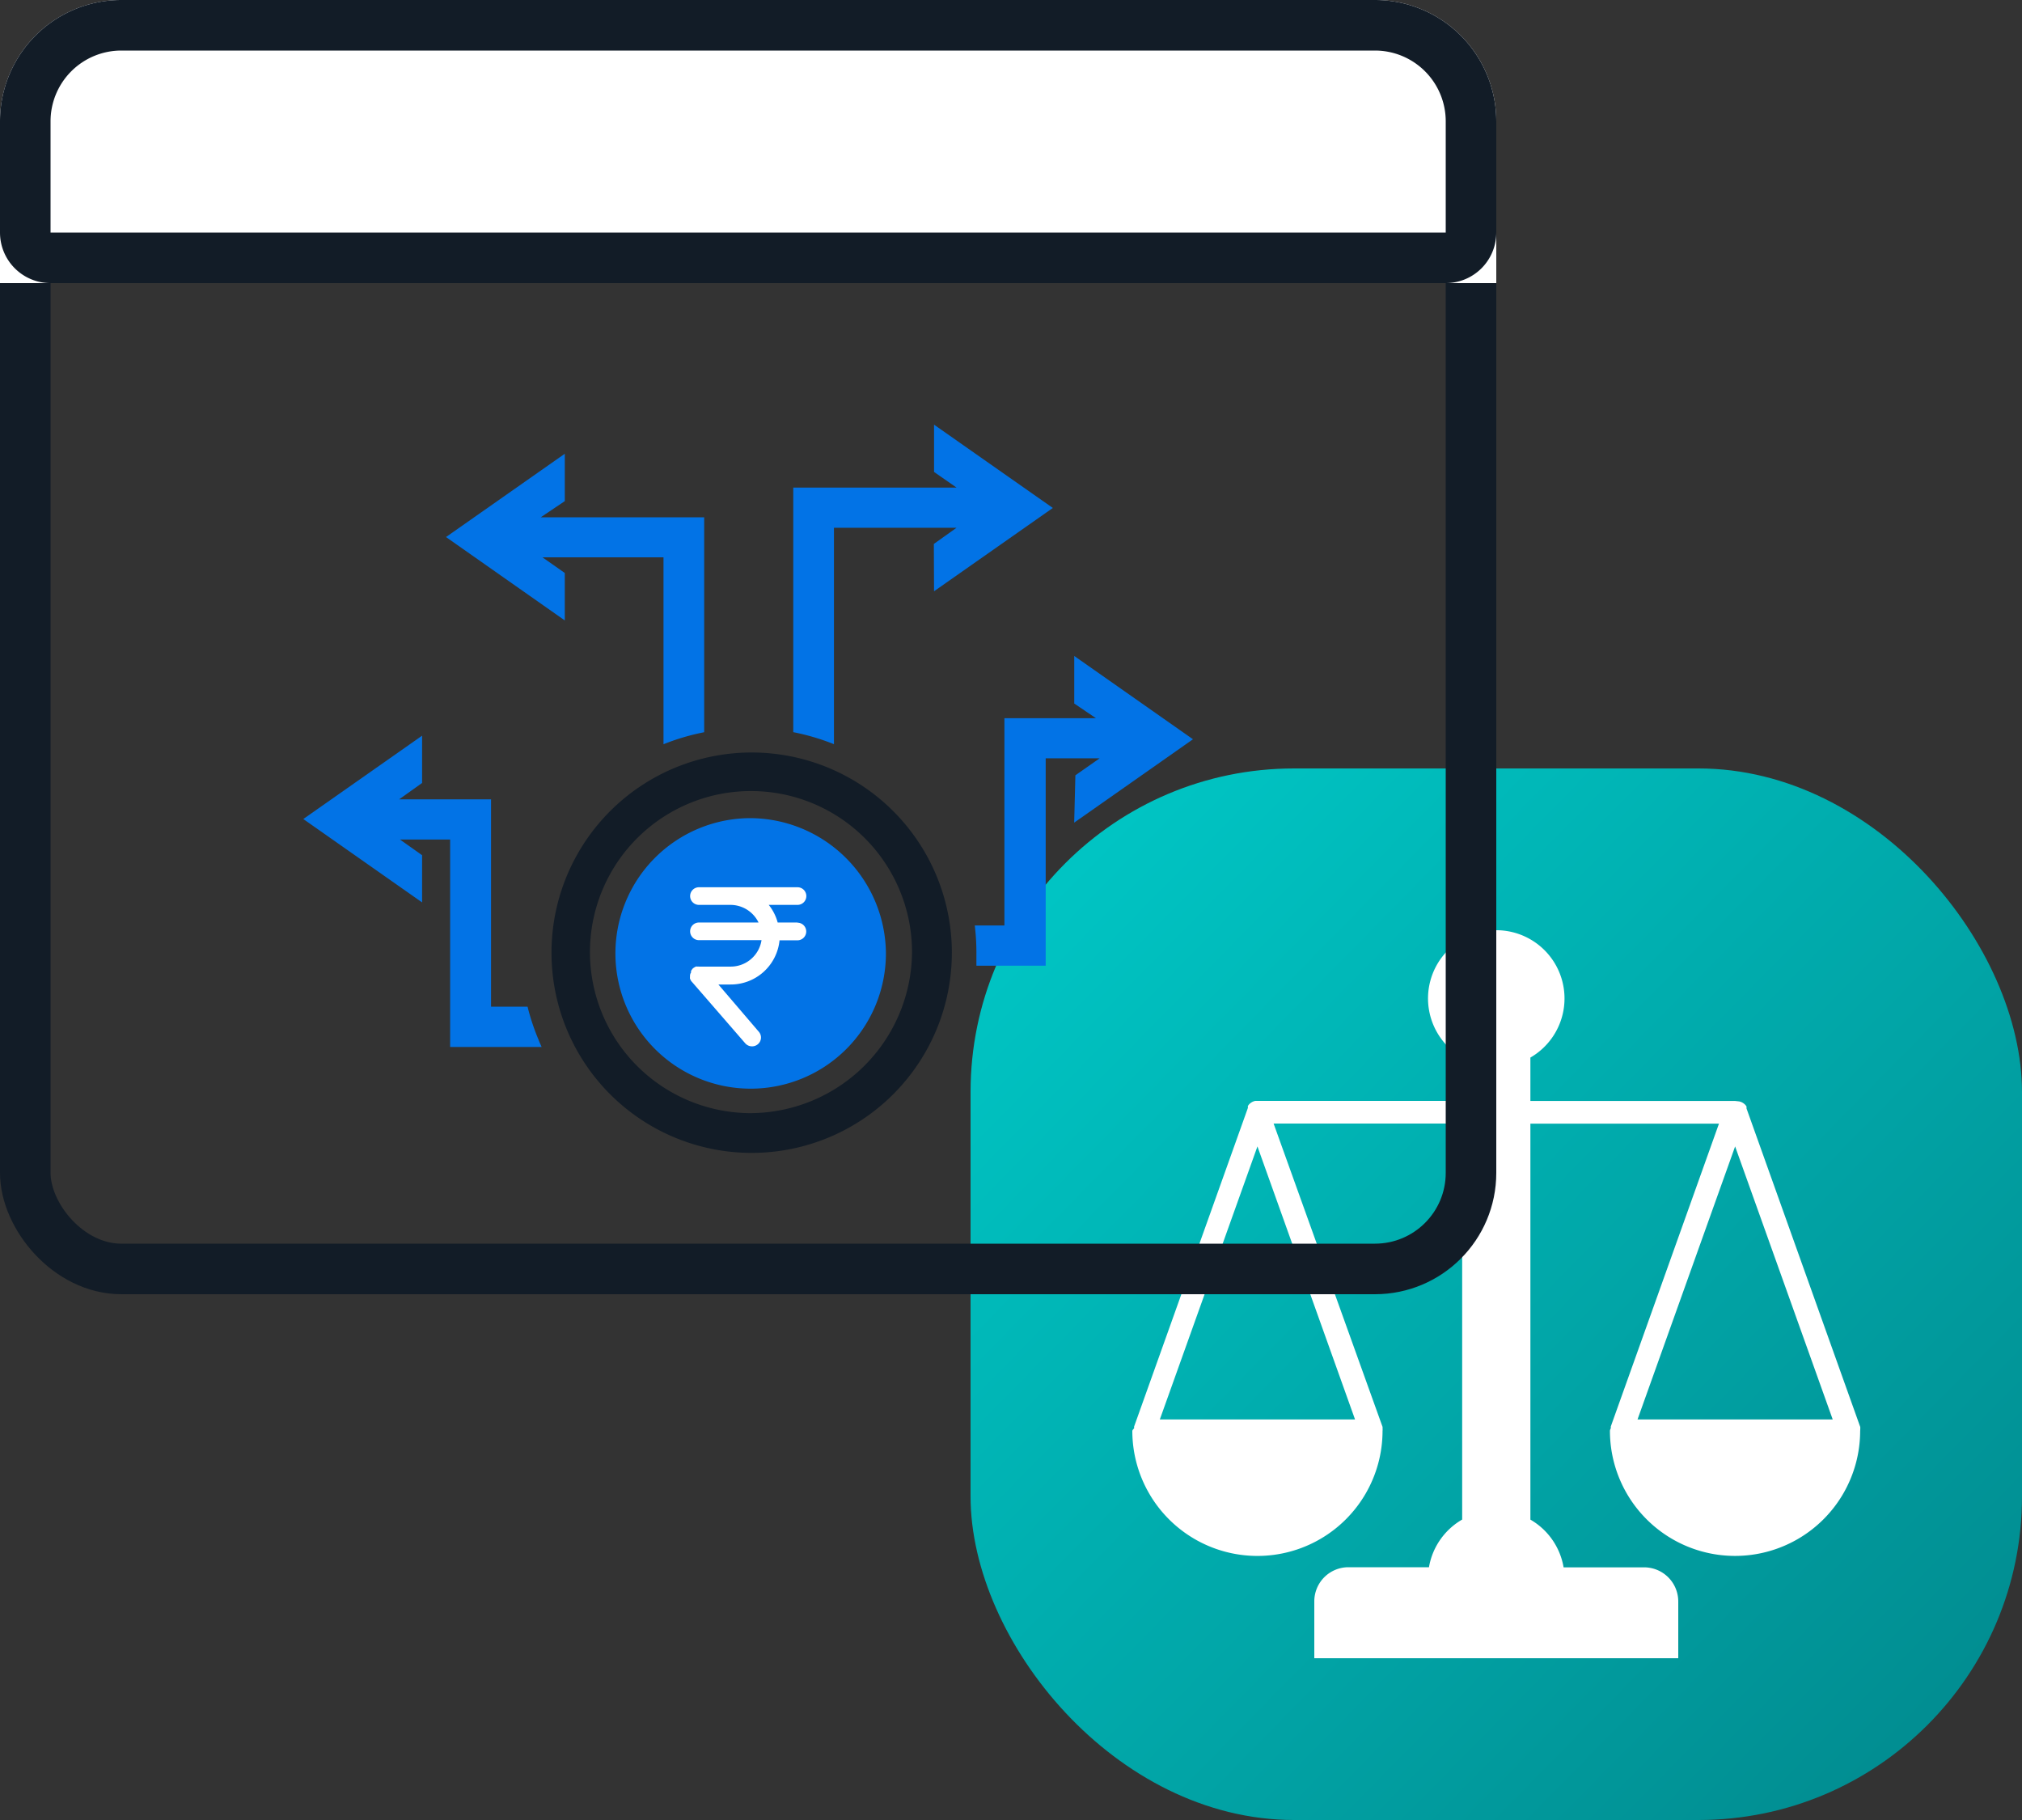
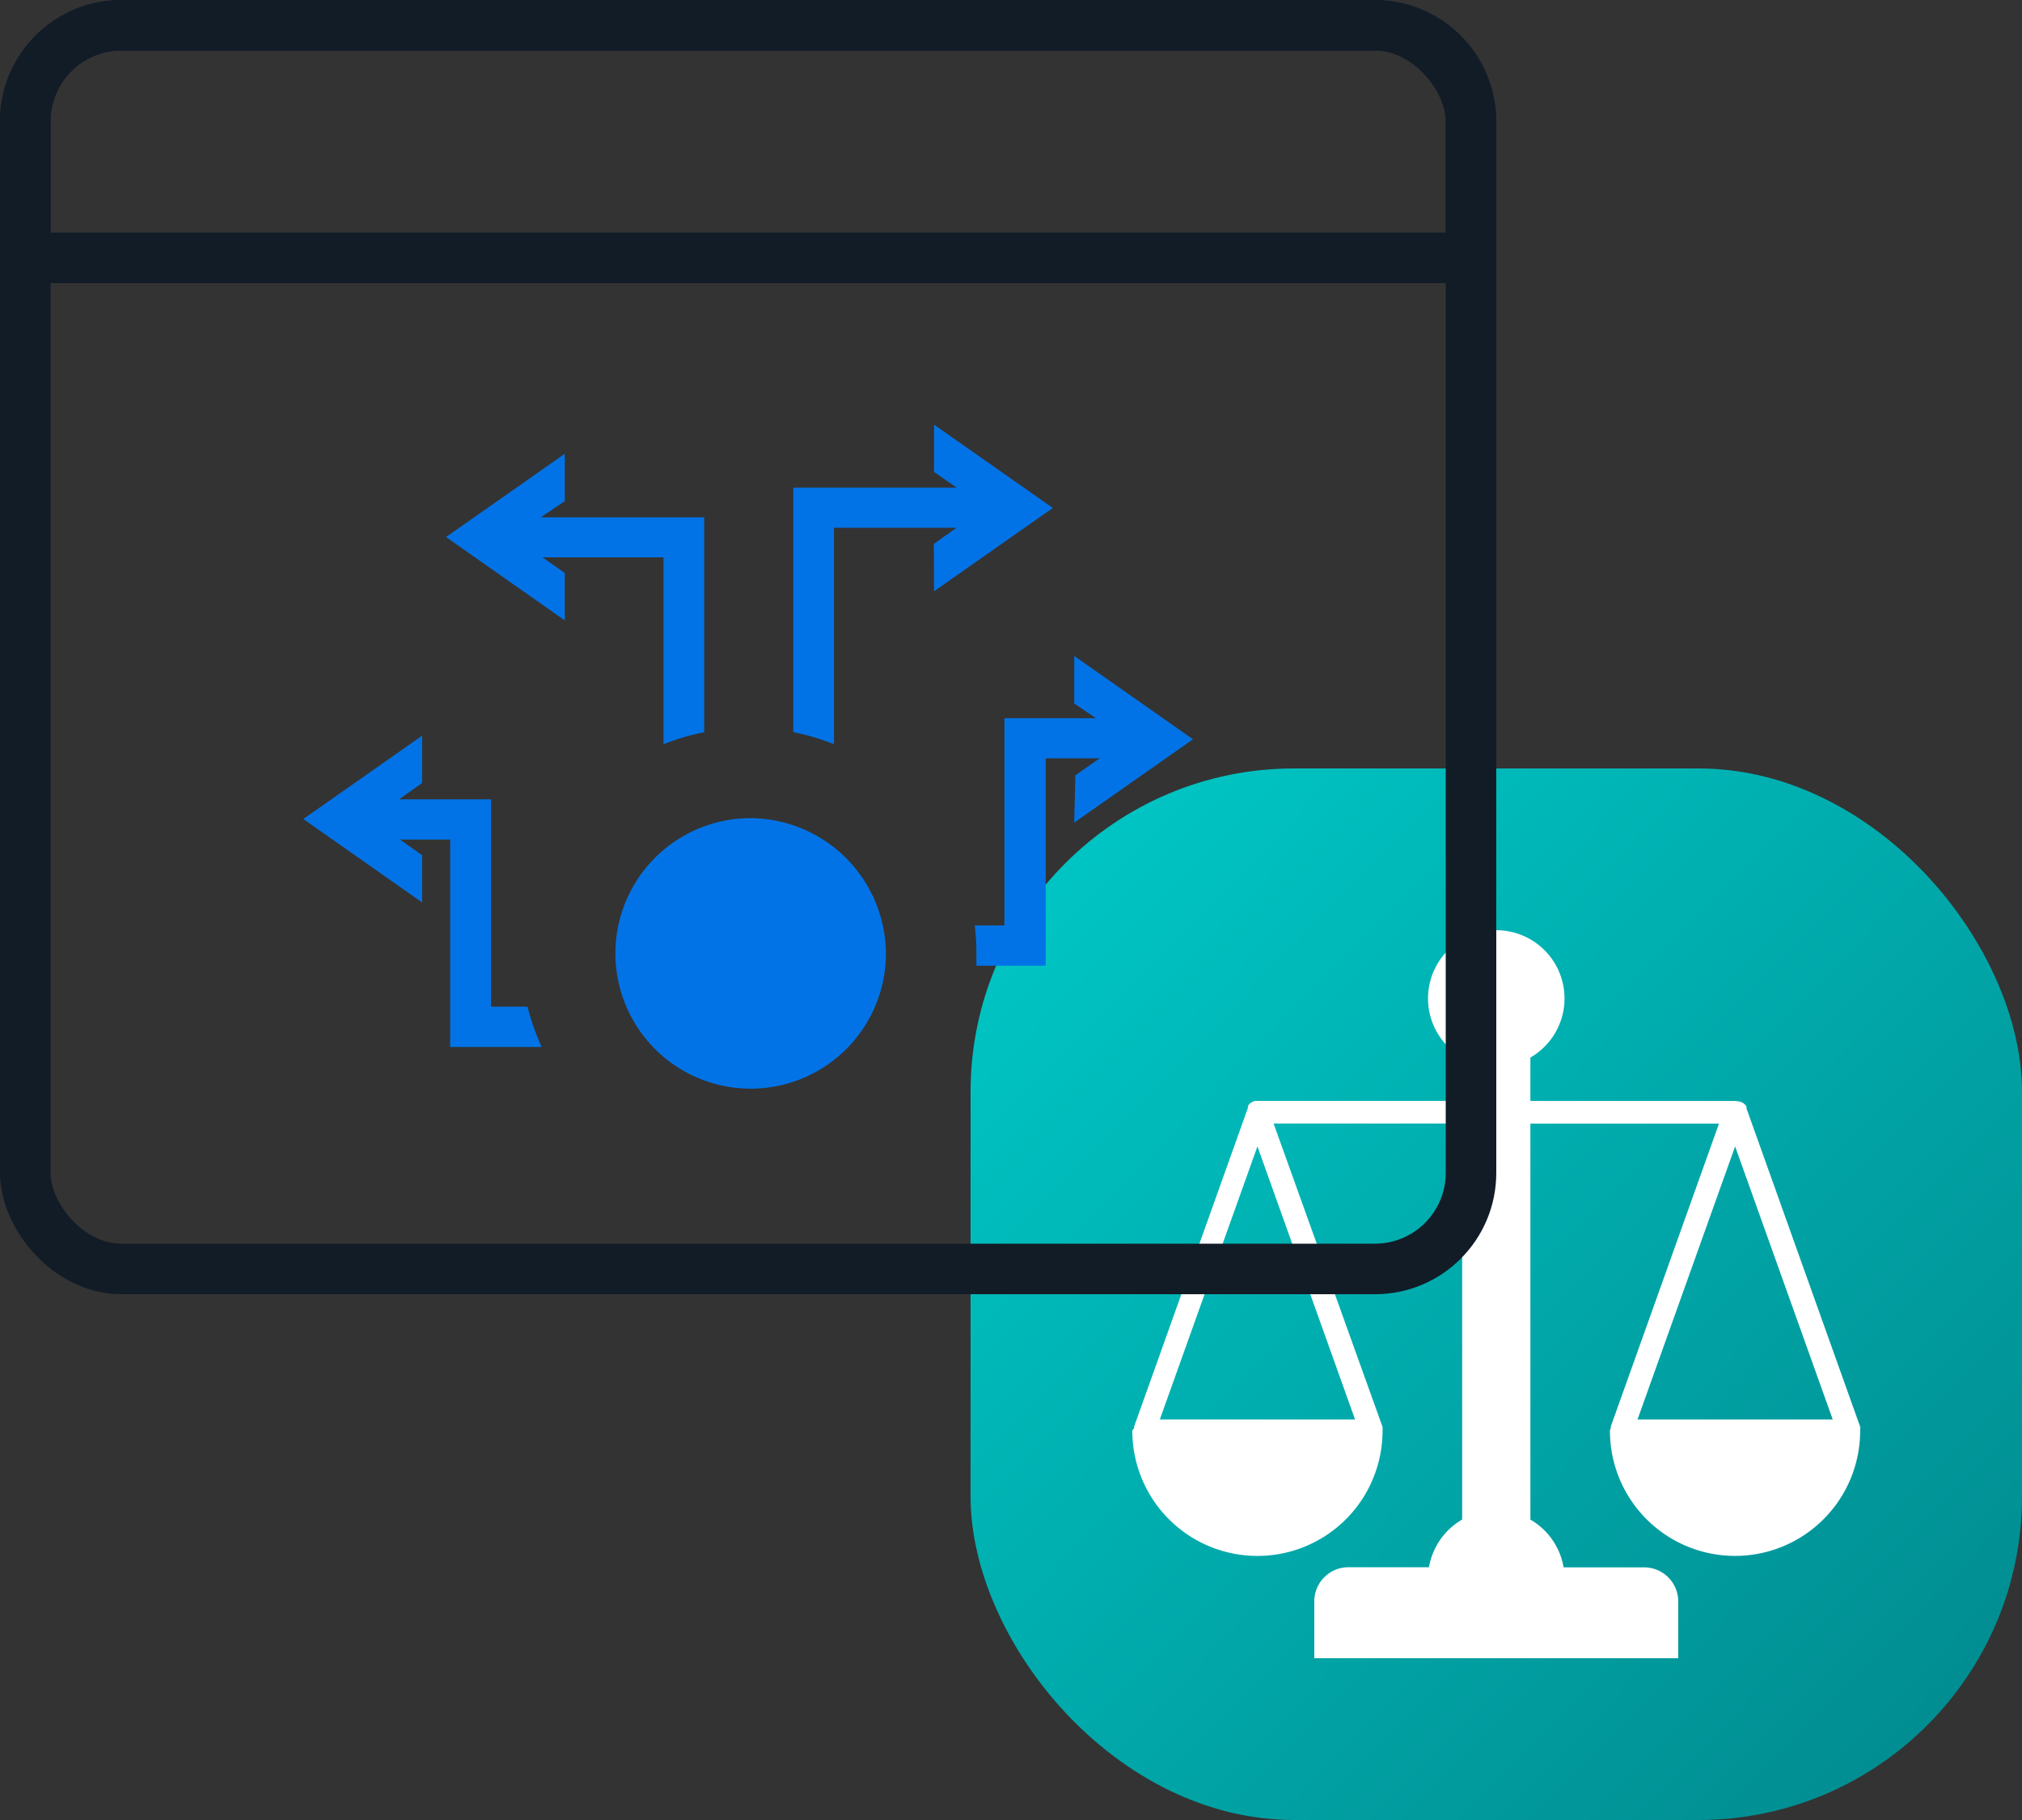
<svg xmlns="http://www.w3.org/2000/svg" width="100" height="90" viewBox="0 0 100 90">
  <rect x="0" y="0" width="100" height="90" fill="#333333" stroke="none" />
  <defs>
    <linearGradient id="linear-gradient" x1="0.101" y1="0.098" x2="0.924" y2="0.907" gradientUnits="objectBoundingBox">
      <stop offset="0" stop-color="#00c4c3" />
      <stop offset="1" stop-color="#018d91" />
    </linearGradient>
  </defs>
  <g id="Group_12031" data-name="Group 12031" transform="translate(-445 -4725)">
    <g id="Group_12027" data-name="Group 12027" transform="translate(-554.037 -1814.992)">
      <rect id="Rectangle_2549" data-name="Rectangle 2549" width="52" height="52" rx="16" transform="translate(1047.037 6577.992)" fill="url(#linear-gradient)" />
      <path id="Path_20093" data-name="Path 20093" d="M38,26.652a.152.152,0,0,0,0-.067.05.05,0,0,0,0-.028L32.375,10.806v-.045a.265.265,0,0,0,0-.05.518.518,0,0,0-.09-.112.67.67,0,0,0-.129-.09.641.641,0,0,0-.146-.05l-.2-.022H21.687V8.291a3.375,3.375,0,1,0-3.375,0v2.143H8.081a.641.641,0,0,0-.146.05.67.67,0,0,0-.129.09.518.518,0,0,0-.09.112.265.265,0,0,0,0,.05v.045L2.09,26.534a.05.05,0,0,0,0,.028.152.152,0,0,0,0,.067.265.265,0,0,0-.09.119,6.187,6.187,0,1,0,12.375,0,.265.265,0,0,0,0-.1.152.152,0,0,0,0-.067.05.05,0,0,0,0-.028l-5.388-15h9.326V31.137a3.375,3.375,0,0,0-1.642,2.357H12.688A1.688,1.688,0,0,0,11,35.182v2.812H29V35.185A1.688,1.688,0,0,0,27.311,33.5H23.329a3.375,3.375,0,0,0-1.642-2.36V11.56h9.326L25.666,26.528a.05.05,0,0,0,0,.028.152.152,0,0,0,0,.067.265.265,0,0,0-.045.124,6.187,6.187,0,1,0,12.375,0,.265.265,0,0,0,0-.1Zm-24.986-.467H3.361l4.827-13.5Zm13.972,0,4.826-13.5,4.826,13.5Z" transform="translate(1053.037 6583.998)" fill="#fff" />
    </g>
    <g id="Group_12026" data-name="Group 12026" transform="translate(-555.037 -1814.992)">
      <g id="Rectangle_2547" data-name="Rectangle 2547" transform="translate(1000.037 6539.992)" fill="none" stroke="#121c27" stroke-linecap="round" stroke-width="2.5">
-         <rect width="74" height="64" rx="6" stroke="none" />
        <rect x="1.25" y="1.25" width="71.5" height="61.5" rx="4.75" fill="none" />
      </g>
      <g id="Rectangle_2548" data-name="Rectangle 2548" transform="translate(1000.037 6539.992)" fill="#fff" stroke="#121c27" stroke-linecap="round" stroke-width="2.5">
-         <path d="M6,0H68a6,6,0,0,1,6,6v8a0,0,0,0,1,0,0H0a0,0,0,0,1,0,0V6A6,6,0,0,1,6,0Z" stroke="none" />
        <path d="M6,1.25H68A4.75,4.75,0,0,1,72.75,6v5.5a1.25,1.25,0,0,1-1.25,1.25H2.5A1.25,1.25,0,0,1,1.25,11.5V6A4.75,4.75,0,0,1,6,1.25Z" fill="none" />
      </g>
      <g id="Group_11998" data-name="Group 11998" transform="translate(1015.037 6560.992)">
        <g id="Group_11996" data-name="Group 11996" transform="translate(0 0)">
-           <path id="Path_20091" data-name="Path 20091" d="M38.309,38.057A9.9,9.9,0,1,0,38.4,39.4,9.776,9.776,0,0,0,38.309,38.057ZM28.352,47.33a7.964,7.964,0,1,1,8.078-7.963,8.021,8.021,0,0,1-8.078,7.963Z" transform="translate(-6.325 -13.285)" fill="#121c27" />
          <path id="Path_20092" data-name="Path 20092" d="M24.029,26.578a6.689,6.689,0,1,0,6.785,6.688,6.737,6.737,0,0,0-6.785-6.688ZM13.639,37.559l.147.333H9.262V27.635H6.781l1.094.775v2.334L2,26.621,7.875,22.5v2.338l-1.138.811h4.548V35.9h1.806a10.929,10.929,0,0,0,.553,1.657Zm26.545-13.1,1.2-.84H38.716V33.875H35.289v-.644a11.1,11.1,0,0,0-.081-1.347h1.466V21.634H41.2l-1.072-.724V18.558L46,22.677,40.125,26.8Zm-7-11.441,1.123-.8H28.244V22.92a11.246,11.246,0,0,0-2.012-.594V10.233H34.31l-1.116-.775V7.12l5.875,4.119-5.875,4.119ZM21.826,11.7V22.329a11.173,11.173,0,0,0-2.012.594V13.679H13.827l1.105.775V16.8L9.058,12.677l5.875-4.119V10.9l-1.189.8Z" transform="translate(-2 -7.12)" fill="#0273e6" />
        </g>
-         <path id="Path_20090" data-name="Path 20090" d="M11.315,4.743h-.979a2.384,2.384,0,0,0-.442-.872h1.423a.436.436,0,1,0,0-.872H6.442a.436.436,0,1,0,0,.872H7.99a1.549,1.549,0,0,1,1.4.872H6.442a.436.436,0,1,0,0,.872H9.537a1.541,1.541,0,0,1-1.53,1.308H6.442a.315.315,0,0,0-.062,0,.293.293,0,0,0-.088,0,.308.308,0,0,0-.084.044L6.155,7h0a.328.328,0,0,0-.062.074.48.48,0,0,0-.04.061.263.263,0,0,0,0,.078A.282.282,0,0,0,6,7.371H6a.3.3,0,0,0,0,.061.28.28,0,0,0,0,.087.3.3,0,0,0,.044.083.064.064,0,0,0,.031.052l2.655,3.06a.448.448,0,0,0,.625.048.433.433,0,0,0,.049-.616l-2-2.338H7.99a2.425,2.425,0,0,0,2.438-2.185h.884a.436.436,0,1,0,0-.872Z" transform="translate(13.125 19.876)" fill="#fff" />
      </g>
    </g>
  </g>
</svg>